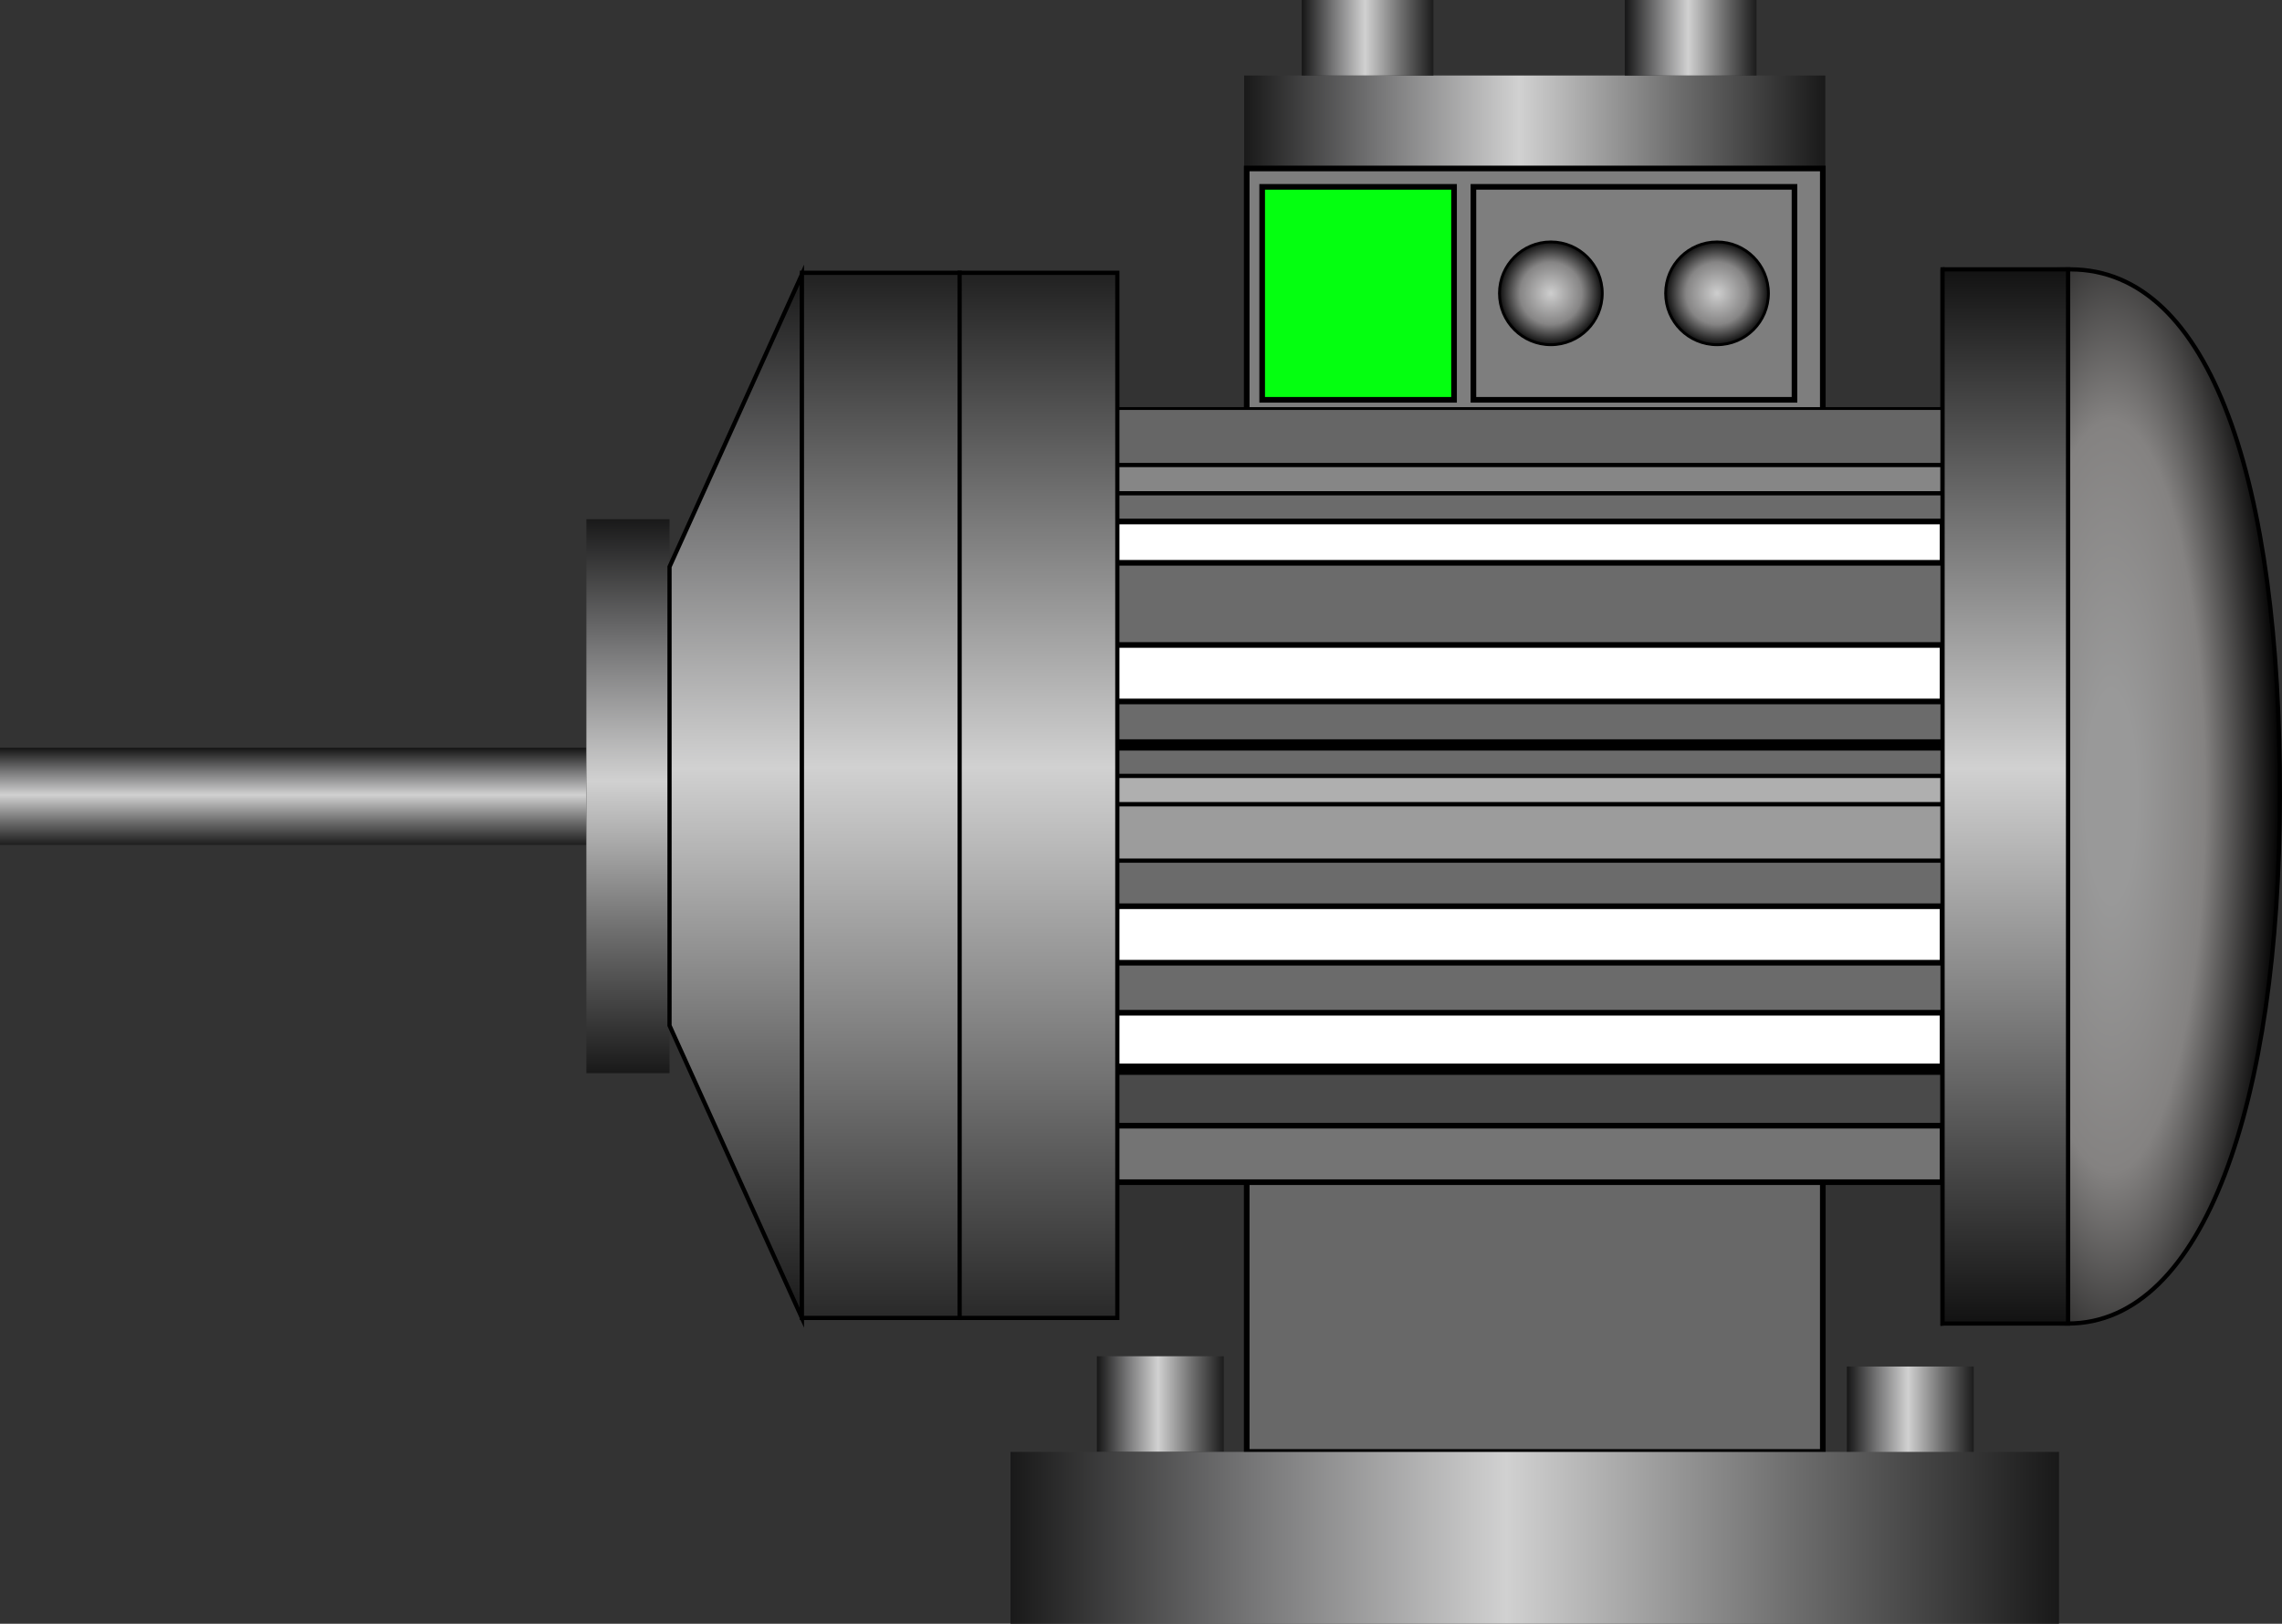
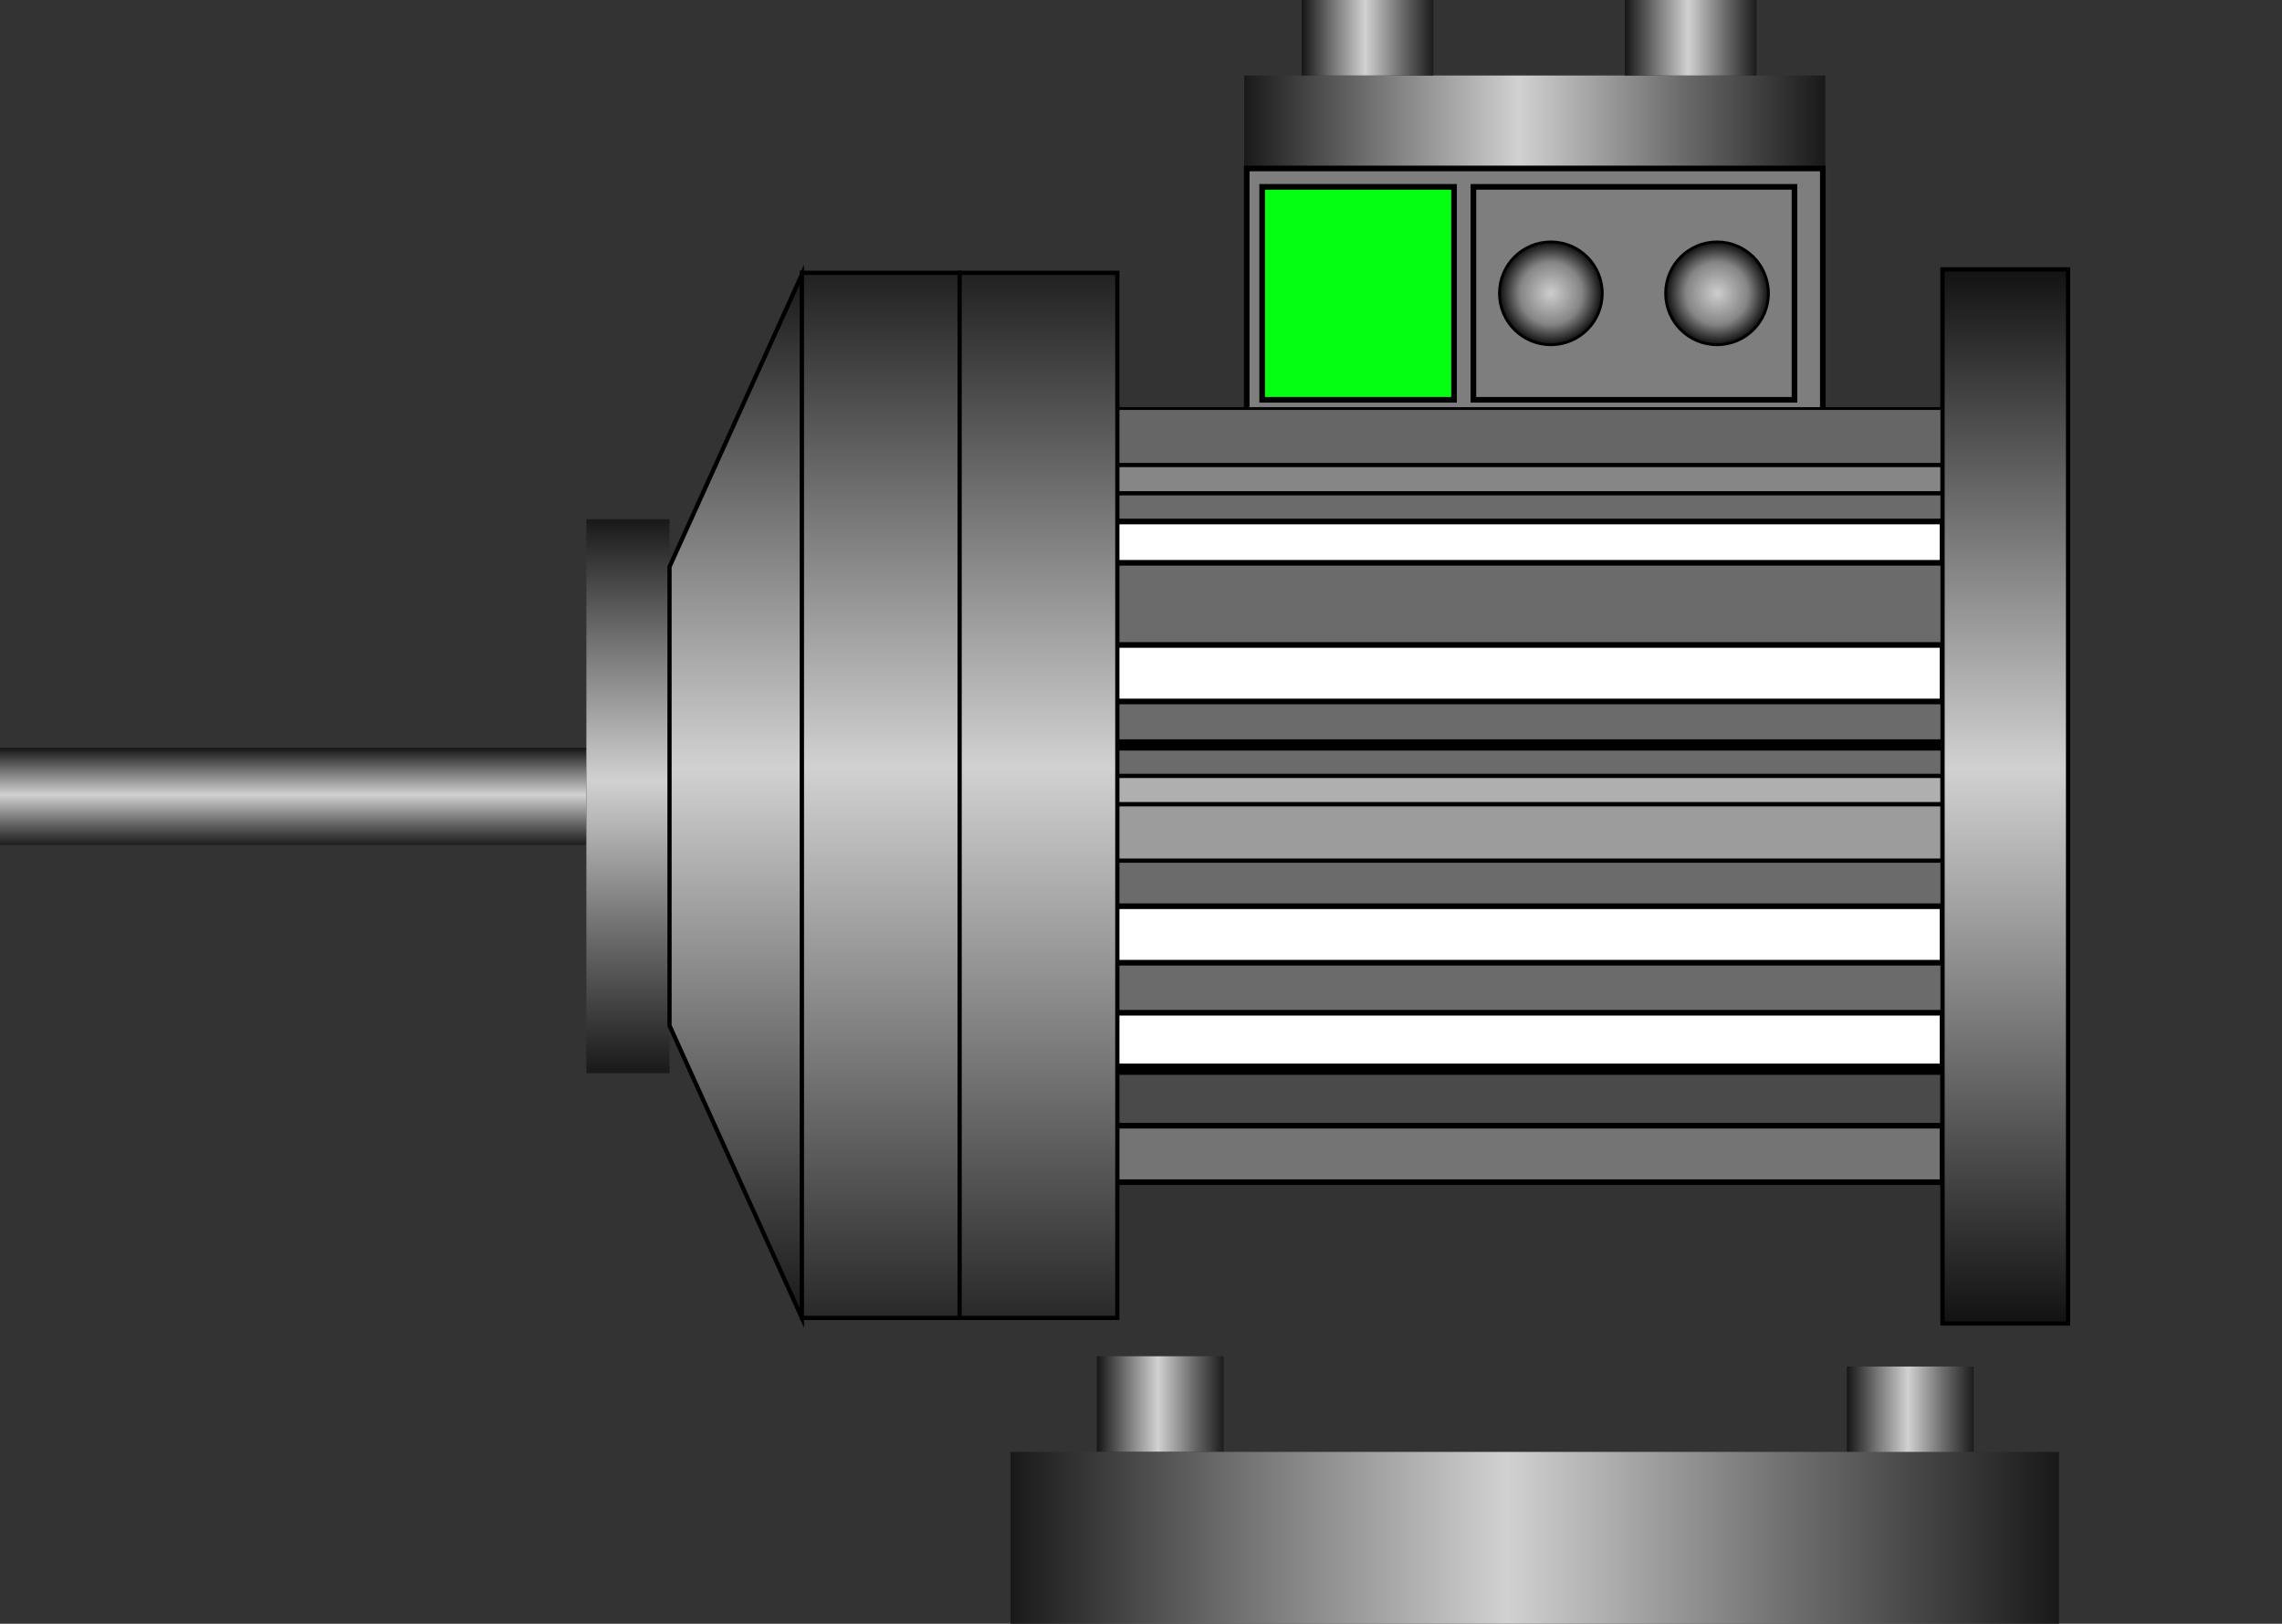
<svg xmlns="http://www.w3.org/2000/svg" xmlns:ns1="http://www.inkscape.org/namespaces/inkscape" xmlns:ns2="http://sodipodi.sourceforge.net/DTD/sodipodi-0.dtd" version="1.1" id="图层_1" ns1:version="0.48.3.1 r9886" ns2:docname="0501.svg" x="0px" y="0px" width="405.111" height="288.238" viewBox="0 0 405.111 288.238" enable-background="new 0 0 412.764 355.214" xml:space="preserve">
  <rect x="0" y="0" width="405.111" height="288.238" fill="#333333" stroke="none" />
  <defs id="defs188" />
-   <rect id="rect88_1_" x="221.323" y="204.837" stroke-miterlimit="10" width="102.271" height="52.895" style="fill:#686868;stroke:#000000;stroke-miterlimit:10" />
  <linearGradient id="rect101_5_" gradientUnits="userSpaceOnUse" x1="-1103.95" y1="1330.699" x2="-1103.95" y2="1185.613" gradientTransform="matrix(0,-1.518,0.711,0,-622.092,-1653.922)">
    <stop offset="0" style="stop-color:#191919" id="stop5" />
    <stop offset="0.258" style="stop-color:#6F6F6F" id="stop7" />
    <stop offset="0.527" style="stop-color:#D1D1D1" id="stop9" />
    <stop offset="0.769" style="stop-color:#767677" id="stop11" />
    <stop offset="1" style="stop-color:#191919" id="stop13" />
  </linearGradient>
  <rect id="rect101_3_" x="220.878" y="13.405" width="103.156" height="16.5" style="fill:url(#rect101_5_)" />
  <linearGradient id="rect21_15_" gradientUnits="userSpaceOnUse" x1="-1027.624" y1="25.599" x2="-1012.223" y2="25.599" gradientTransform="matrix(-1.518,0,0,-0.711,-1247.911,24.904)">
    <stop offset="0" style="stop-color:#191919" id="stop17" />
    <stop offset="0.258" style="stop-color:#6F6F6F" id="stop19" />
    <stop offset="0.527" style="stop-color:#D1D1D1" id="stop21" />
    <stop offset="0.769" style="stop-color:#767677" id="stop23" />
    <stop offset="1" style="stop-color:#191919" id="stop25" />
  </linearGradient>
  <rect id="rect21_12_" x="288.441" y="-5.6843419e-014" width="23.376" height="13.405" style="fill:url(#rect21_15_)" />
  <linearGradient id="rect21_16_" gradientUnits="userSpaceOnUse" x1="-989.837" y1="25.599" x2="-974.435" y2="25.599" gradientTransform="matrix(-1.518,0,0,-0.711,-1247.911,24.904)">
    <stop offset="0" style="stop-color:#191919" id="stop29" />
    <stop offset="0.258" style="stop-color:#6F6F6F" id="stop31" />
    <stop offset="0.527" style="stop-color:#D1D1D1" id="stop33" />
    <stop offset="0.769" style="stop-color:#767677" id="stop35" />
    <stop offset="1" style="stop-color:#191919" id="stop37" />
  </linearGradient>
  <rect id="rect21_11_" x="231.087" y="-5.6843419e-014" width="23.376" height="13.405" style="fill:url(#rect21_16_)" />
  <rect id="rect101_1_" x="221.323" y="29.905" stroke-miterlimit="10" width="102.271" height="44.327" style="fill:#7e7e7e;stroke:#000000;stroke-miterlimit:10" />
  <rect id="rect101_2_" x="261.566" y="33.167" stroke-miterlimit="10" width="57" height="37.803" style="fill:#7e7e7e;stroke:#000000;stroke-miterlimit:10" />
  <g id="light" ns1:label="#g3096">
    <rect style="fill:#04ff10;stroke:#000000;stroke-miterlimit:10" height="37.803" width="34.063" stroke-miterlimit="10" y="33.167" x="224.066" id="rect101_4_" />
  </g>
  <g id="g43" transform="translate(-8.028,-58.202)">
    <radialGradient id="SVGID_1_" cx="283.344" cy="110.27" r="9.125" gradientUnits="userSpaceOnUse">
      <stop offset="0.015" style="stop-color:#CCCCCC" id="stop46" />
      <stop offset="0.602" style="stop-color:#868585" id="stop48" />
      <stop offset="1" style="stop-color:#0F0F0F" id="stop50" />
    </radialGradient>
    <circle stroke-miterlimit="10" cx="283.344" cy="110.27" r="9.125" id="circle52" ns2:cx="283.34399" ns2:cy="110.27" ns2:rx="9.125" ns2:ry="9.125" style="fill:url(#SVGID_1_);stroke:#000000;stroke-width:0.5;stroke-miterlimit:10" d="m 292.469,110.27 c 0,5.04 -4.085,9.125 -9.125,9.125 -5.04,0 -9.125,-4.085 -9.125,-9.125 0,-5.04 4.085,-9.125 9.125,-9.125 5.04,0 9.125,4.085 9.125,9.125 z" />
    <radialGradient id="SVGID_2_" cx="312.844" cy="110.27" r="9.125" gradientUnits="userSpaceOnUse">
      <stop offset="0.015" style="stop-color:#CCCCCC" id="stop55" />
      <stop offset="0.602" style="stop-color:#868585" id="stop57" />
      <stop offset="1" style="stop-color:#0F0F0F" id="stop59" />
    </radialGradient>
    <circle stroke-miterlimit="10" cx="312.844" cy="110.27" r="9.125" id="circle61" ns2:cx="312.84399" ns2:cy="110.27" ns2:rx="9.125" ns2:ry="9.125" style="fill:url(#SVGID_2_);stroke:#000000;stroke-width:0.5;stroke-miterlimit:10" d="m 321.969,110.27 c 0,5.04 -4.085,9.125 -9.125,9.125 -5.04,0 -9.125,-4.085 -9.125,-9.125 0,-5.04 4.085,-9.125 9.125,-9.125 5.04,0 9.125,4.085 9.125,9.125 z" />
  </g>
  <radialGradient id="SVGID_3_" cx="382.822" cy="199.58" r="69.463" gradientTransform="matrix(1,0,0,4,-8.028,-656.941)" gradientUnits="userSpaceOnUse">
    <stop offset="0.066" style="stop-color:#999999" id="stop64" />
    <stop offset="0.24" style="stop-color:#848281" id="stop66" />
    <stop offset="0.434" style="stop-color:#000000" id="stop68" />
  </radialGradient>
-   <path stroke-miterlimit="10" d="m 344.85,47.816 v 187.123 c 5.076,-0.687 17.755,0 22.282,0 24.166,0 37.515,-39.435 37.604,-93.562 0.09,-55.619 -12.164,-93.562 -37.215,-93.562 -3.584,0.001 -18.274,0.595 -22.671,0.001 z" id="path70" ns1:connector-curvature="0" style="fill:url(#SVGID_3_);stroke:#000000;stroke-width:0.75;stroke-miterlimit:10" />
+   <path stroke-miterlimit="10" d="m 344.85,47.816 v 187.123 z" id="path70" ns1:connector-curvature="0" style="fill:url(#SVGID_3_);stroke:#000000;stroke-width:0.75;stroke-miterlimit:10" />
  <rect id="rect88" x="182.849" y="72.519" width="162.086" height="137.331" style="fill:#6b6b6b" />
  <rect id="rect21_1_" x="187.717" y="72.519" stroke-miterlimit="10" width="157.133" height="10.027" style="fill:#666666;stroke:#000000;stroke-width:0.5;stroke-miterlimit:10" />
  <rect id="rect21_2_" x="187.719" y="82.547" stroke-miterlimit="10" width="157.133" height="5.013" style="fill:#868686;stroke:#000000;stroke-width:0.75;stroke-miterlimit:10" />
  <rect id="rect21_3_" x="187.719" y="92.572" stroke-miterlimit="10" width="157.133" height="7.333" style="fill:#ffffff;stroke:#000000;stroke-miterlimit:10" />
  <rect id="rect21_4_" x="187.719" y="114.489" stroke-miterlimit="10" width="157.133" height="10.027" style="fill:#ffffff;stroke:#000000;stroke-miterlimit:10" />
  <rect id="rect21_9_" x="187.717" y="142.743" stroke-miterlimit="10" width="157.133" height="10.029" style="fill:#9c9c9c;stroke:#000000;stroke-width:0.75;stroke-miterlimit:10" />
  <rect id="rect21_10_" x="187.719" y="160.866" stroke-miterlimit="10" width="157.133" height="10.027" style="fill:#ffffff;stroke:#000000;stroke-miterlimit:10" />
  <rect id="rect21_5_" x="187.719" y="137.732" stroke-miterlimit="10" width="157.133" height="5.013" style="fill:#afafaf;stroke:#000000;stroke-width:0.75;stroke-miterlimit:10" />
  <rect id="rect21_6_" x="187.717" y="179.772" stroke-miterlimit="10" width="157.133" height="10.027" style="fill:#ffffff;stroke:#000000;stroke-miterlimit:10" />
  <rect id="rect21_7_" x="187.719" y="189.798" stroke-miterlimit="10" width="157.133" height="10.027" style="fill:#4a4a4a;stroke:#2d2d2d;stroke-miterlimit:10" />
  <rect id="rect21_8_" x="187.717" y="199.823" stroke-miterlimit="10" width="157.133" height="10.027" style="fill:#747474;stroke:#000000;stroke-miterlimit:10" />
  <line id="line338" stroke-miterlimit="10" x1="192.854" y1="132.235" x2="344.849" y2="132.235" style="fill:none;stroke:#000000;stroke-width:2;stroke-miterlimit:10" />
  <line id="line338_1_" stroke-miterlimit="10" x1="187.719" y1="189.799" x2="344.85" y2="189.799" style="fill:none;stroke:#000000;stroke-width:2;stroke-miterlimit:10" />
  <ns2:namedview id="namedview221" bordercolor="#666666" pagecolor="#ffffff" borderopacity="1" objecttolerance="10" showgrid="false" gridtolerance="10" guidetolerance="10" ns1:cy="149.49451" ns1:zoom="1.1212866" fit-margin-left="0" fit-margin-top="0" ns1:cx="335.3675" ns1:pageopacity="0" ns1:pageshadow="2" ns1:window-width="1440" ns1:window-height="848" fit-margin-right="0" fit-margin-bottom="0" ns1:window-x="-8" ns1:window-y="-8" ns1:window-maximized="1" ns1:current-layer="图层_1">
	</ns2:namedview>
  <linearGradient id="rect21_17_" gradientUnits="userSpaceOnUse" x1="-1188.495" y1="948.159" x2="-1177.116" y2="948.159" gradientTransform="matrix(0,-1.518,0.711,0,-622.092,-1653.922)">
    <stop offset="0" style="stop-color:#191919" id="stop87" />
    <stop offset="0.258" style="stop-color:#6F6F6F" id="stop89" />
    <stop offset="0.527" style="stop-color:#D1D1D1" id="stop91" />
    <stop offset="0.769" style="stop-color:#767677" id="stop93" />
    <stop offset="1" style="stop-color:#191919" id="stop95" />
  </linearGradient>
  <rect id="rect21" x="-1.0025472e-005" y="132.704" width="104.098" height="17.271" style="fill:url(#rect21_17_)" />
  <linearGradient id="rect21_18_" gradientUnits="userSpaceOnUse" x1="-1053.03" y1="-318.088" x2="-1038.19" y2="-318.088" gradientTransform="matrix(-1.518,0,0,-0.711,-1247.911,24.904)">
    <stop offset="0" style="stop-color:#191919" id="stop99" />
    <stop offset="0.258" style="stop-color:#6F6F6F" id="stop101" />
    <stop offset="0.527" style="stop-color:#D1D1D1" id="stop103" />
    <stop offset="0.769" style="stop-color:#767677" id="stop105" />
    <stop offset="1" style="stop-color:#191919" id="stop107" />
  </linearGradient>
  <rect id="rect21_13_" x="327.854" y="242.572" width="22.524" height="16.984" style="fill:url(#rect21_18_)" />
  <linearGradient id="rect21_19_" gradientUnits="userSpaceOnUse" x1="-965.314" y1="-315.521" x2="-950.474" y2="-315.521" gradientTransform="matrix(-1.518,0,0,-0.711,-1247.911,24.904)">
    <stop offset="0" style="stop-color:#191919" id="stop111" />
    <stop offset="0.258" style="stop-color:#6F6F6F" id="stop113" />
    <stop offset="0.527" style="stop-color:#D1D1D1" id="stop115" />
    <stop offset="0.769" style="stop-color:#767677" id="stop117" />
    <stop offset="1" style="stop-color:#191919" id="stop119" />
  </linearGradient>
  <rect id="rect21_14_" x="194.719" y="240.747" width="22.524" height="16.984" style="fill:url(#rect21_19_)" />
  <linearGradient id="rect43_4_" gradientUnits="userSpaceOnUse" x1="364.06" y1="780.738" x2="364.06" y2="593.615" gradientTransform="translate(-8.068,-545.799)">
    <stop offset="0" style="stop-color:#121212" id="stop123" />
    <stop offset="0.527" style="stop-color:#D1D1D1" id="stop125" />
    <stop offset="1" style="stop-color:#121212" id="stop127" />
  </linearGradient>
  <rect id="rect43" x="344.85" y="47.816" stroke-miterlimit="10" width="22.282" height="187.123" style="fill:url(#rect43_4_);stroke:#000000;stroke-width:0.75;stroke-miterlimit:10" />
  <linearGradient id="rect43_5_" gradientUnits="userSpaceOnUse" x1="119.545" y1="736.295" x2="119.545" y2="637.962" gradientTransform="translate(-8.068,-545.799)">
    <stop offset="0" style="stop-color:#191919" id="stop131" />
    <stop offset="0.258" style="stop-color:#6F6F6F" id="stop133" />
    <stop offset="0.527" style="stop-color:#D1D1D1" id="stop135" />
    <stop offset="0.769" style="stop-color:#767677" id="stop137" />
    <stop offset="1" style="stop-color:#191919" id="stop139" />
  </linearGradient>
  <rect id="rect43_1_" x="104.097" y="92.163" width="14.76" height="98.334" style="fill:url(#rect43_5_)" />
  <linearGradient id="rect101_6_" gradientUnits="userSpaceOnUse" x1="-1269.538" y1="1389.046" x2="-1269.538" y2="1127.267" gradientTransform="matrix(0,-1.518,0.711,0,-622.092,-1653.922)">
    <stop offset="0" style="stop-color:#191919" id="stop143" />
    <stop offset="0.258" style="stop-color:#6F6F6F" id="stop145" />
    <stop offset="0.527" style="stop-color:#D1D1D1" id="stop147" />
    <stop offset="0.769" style="stop-color:#767677" id="stop149" />
    <stop offset="1" style="stop-color:#191919" id="stop151" />
  </linearGradient>
  <rect id="rect101" x="179.396" y="257.731" width="186.125" height="30.507" style="fill:url(#rect101_6_)" />
  <linearGradient id="path219_1_" gradientUnits="userSpaceOnUse" x1="474.077" y1="-982.567" x2="474.077" y2="-982.567" gradientTransform="matrix(1,0,0,-1,-91.095,-839.876)">
    <stop offset="0" style="stop-color:#5B5959" id="stop155" />
    <stop offset="1" style="stop-color:#999999" id="stop157" />
  </linearGradient>
  <path id="path219" ns1:connector-curvature="0" stroke-miterlimit="10" d="M 382.983,142.691" style="fill:url(#path219_1_);stroke:#595757;stroke-width:0.25;stroke-miterlimit:10" />
  <linearGradient id="polygon214_1_" gradientUnits="userSpaceOnUse" x1="138.676" y1="779.745" x2="138.676" y2="594.512" gradientTransform="translate(-0.04,-487.597)">
    <stop offset="0" style="stop-color:#191919" id="stop161" />
    <stop offset="0.258" style="stop-color:#6F6F6F" id="stop163" />
    <stop offset="0.527" style="stop-color:#D1D1D1" id="stop165" />
    <stop offset="0.769" style="stop-color:#767677" id="stop167" />
    <stop offset="1" style="stop-color:#191919" id="stop169" />
  </linearGradient>
  <polygon id="polygon214" stroke-miterlimit="10" points="150.388,292.148 126.885,240.25 126.885,158.813 150.388,106.915 " style="fill:url(#polygon214_1_);stroke:#000000;stroke-width:0.75;stroke-miterlimit:10" transform="translate(-8.028,-58.202)" />
  <linearGradient id="rect43_6_" gradientUnits="userSpaceOnUse" x1="164.427" y1="779.745" x2="164.427" y2="594.222" gradientTransform="translate(-8.068,-545.799)">
    <stop offset="0" style="stop-color:#292929" id="stop173" />
    <stop offset="0.527" style="stop-color:#D1D1D1" id="stop175" />
    <stop offset="1" style="stop-color:#212121" id="stop177" />
  </linearGradient>
  <rect id="rect43_2_" x="142.36" y="48.423" stroke-miterlimit="10" width="27.997" height="185.523" style="fill:url(#rect43_6_);stroke:#000000;stroke-width:0.75;stroke-miterlimit:10" />
  <linearGradient id="rect43_7_" gradientUnits="userSpaceOnUse" x1="192.424" y1="779.745" x2="192.424" y2="594.222" gradientTransform="translate(-8.068,-545.799)">
    <stop offset="0" style="stop-color:#292929" id="stop181" />
    <stop offset="0.527" style="stop-color:#D1D1D1" id="stop183" />
    <stop offset="1" style="stop-color:#212121" id="stop185" />
  </linearGradient>
  <rect id="rect43_3_" x="170.357" y="48.423" stroke-miterlimit="10" width="27.997" height="185.523" style="fill:url(#rect43_7_);stroke:#000000;stroke-width:0.75;stroke-miterlimit:10" />
</svg>